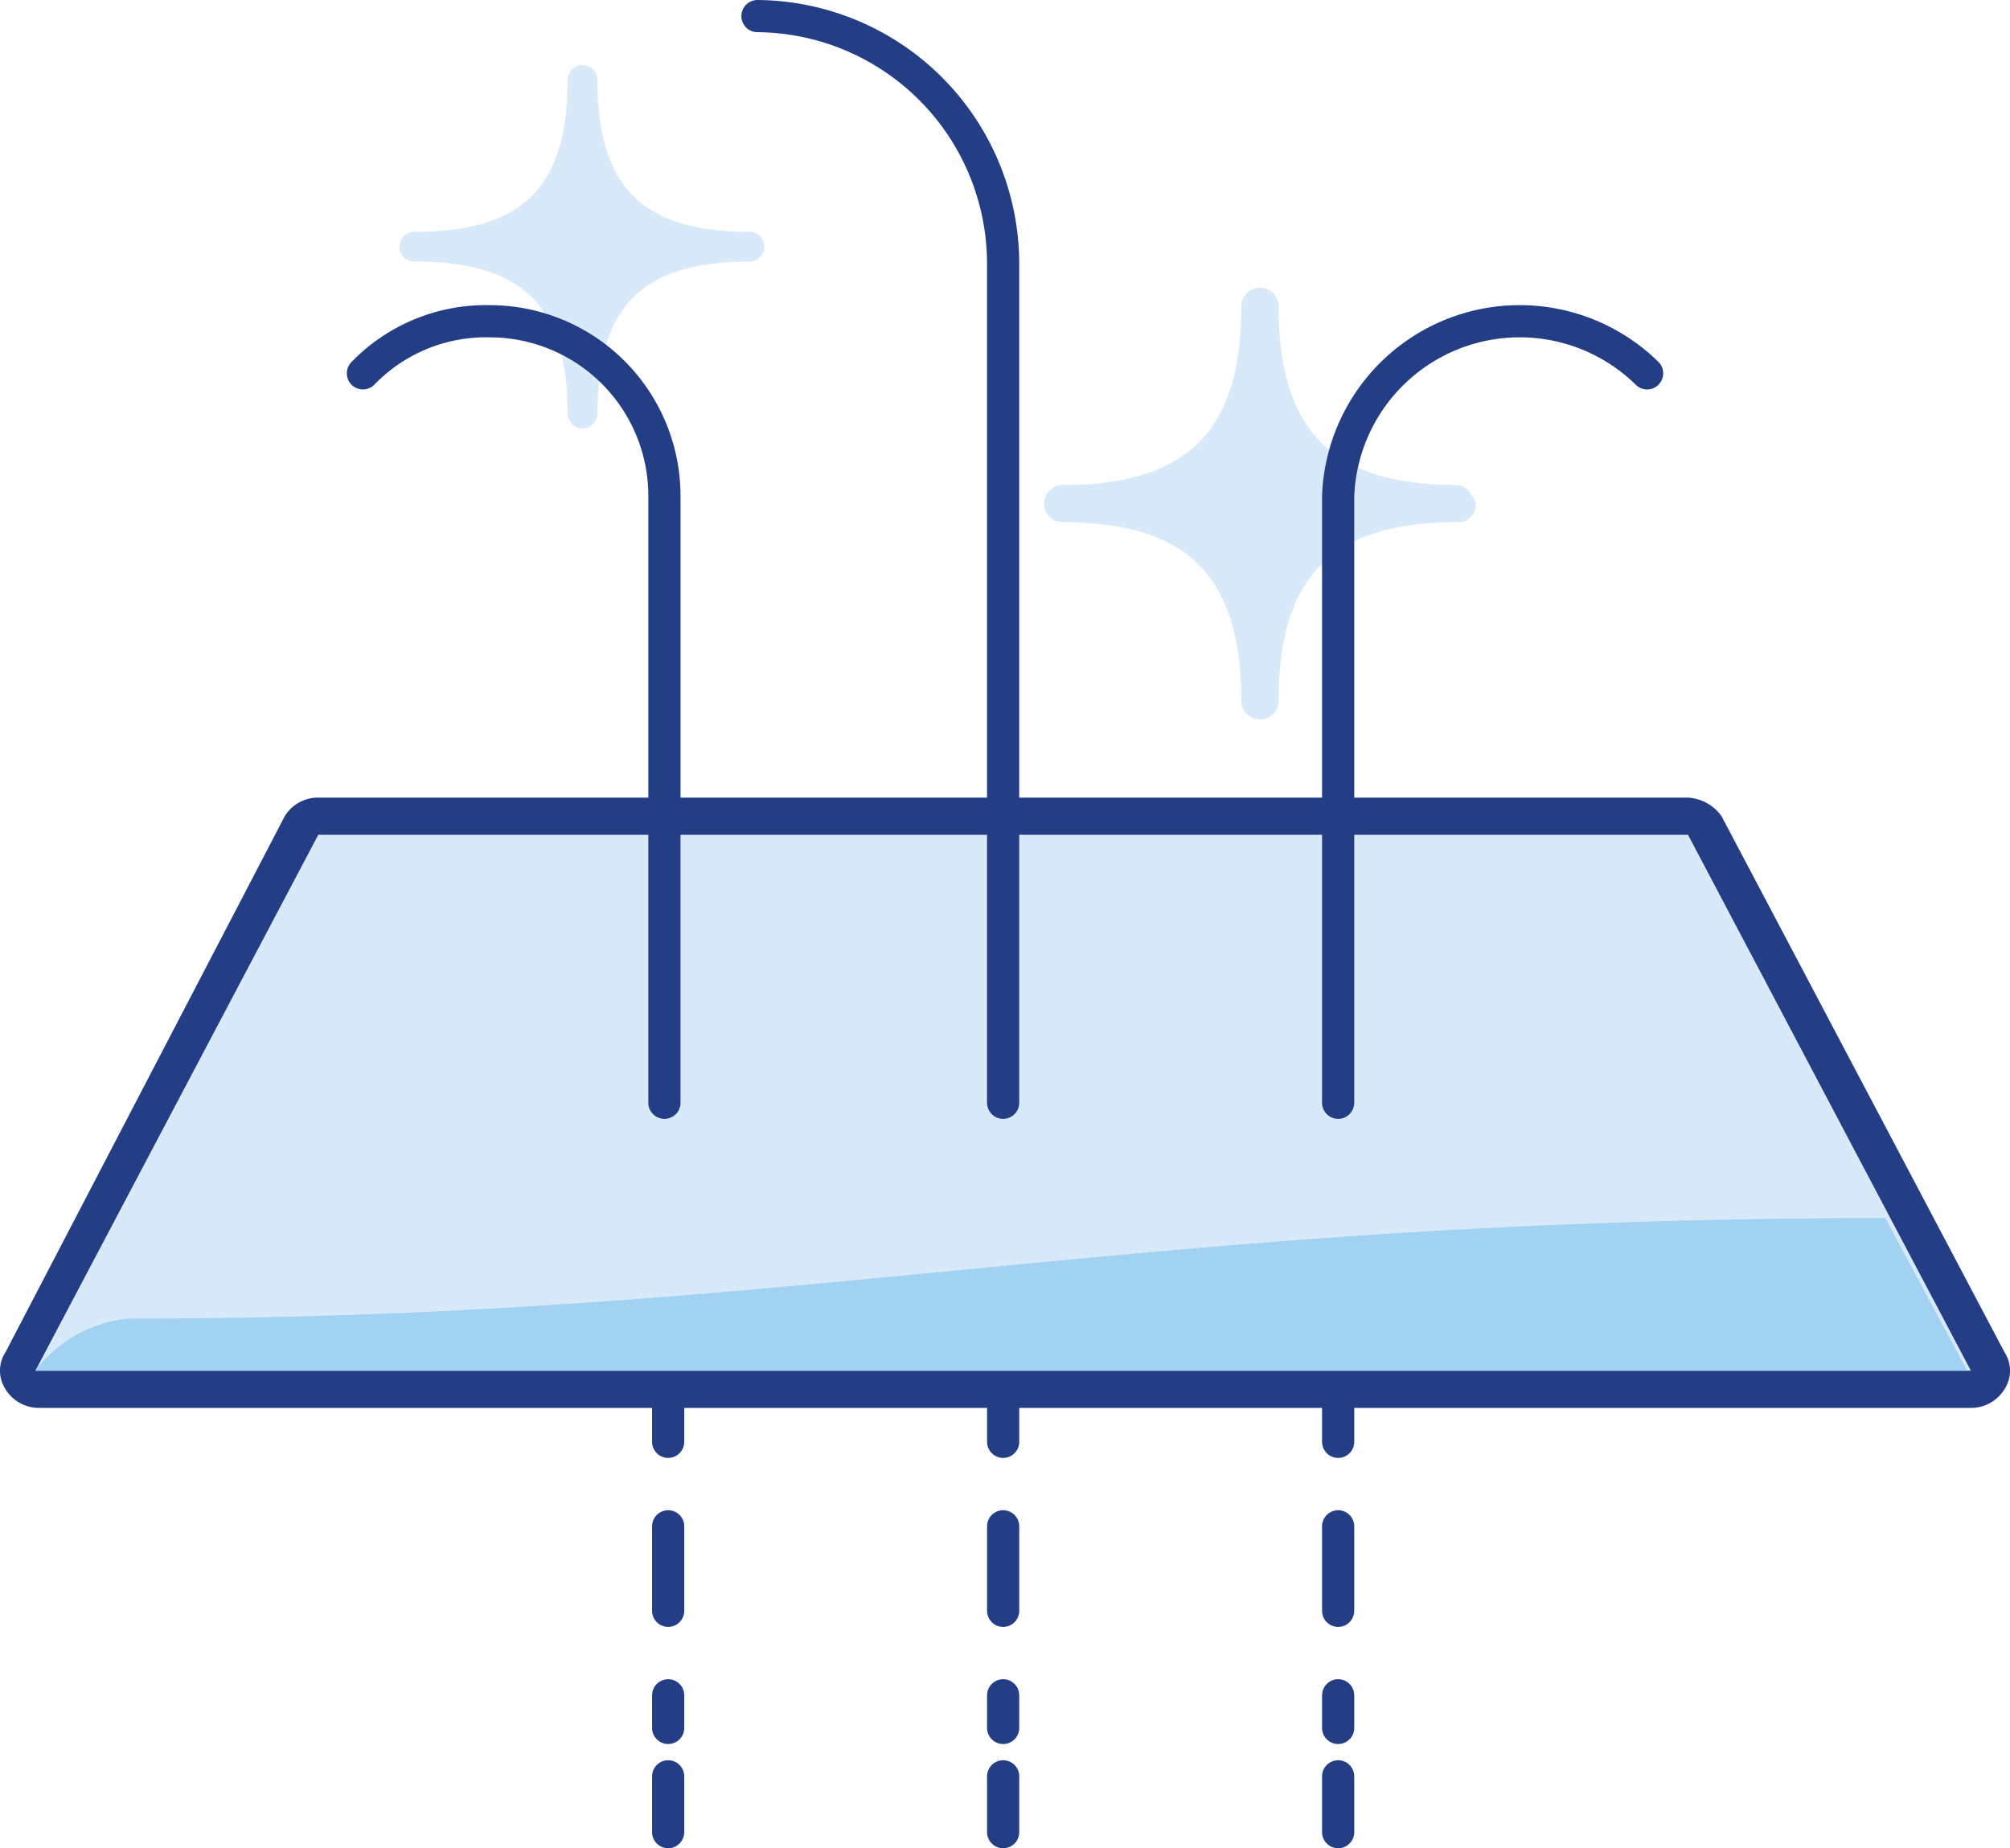
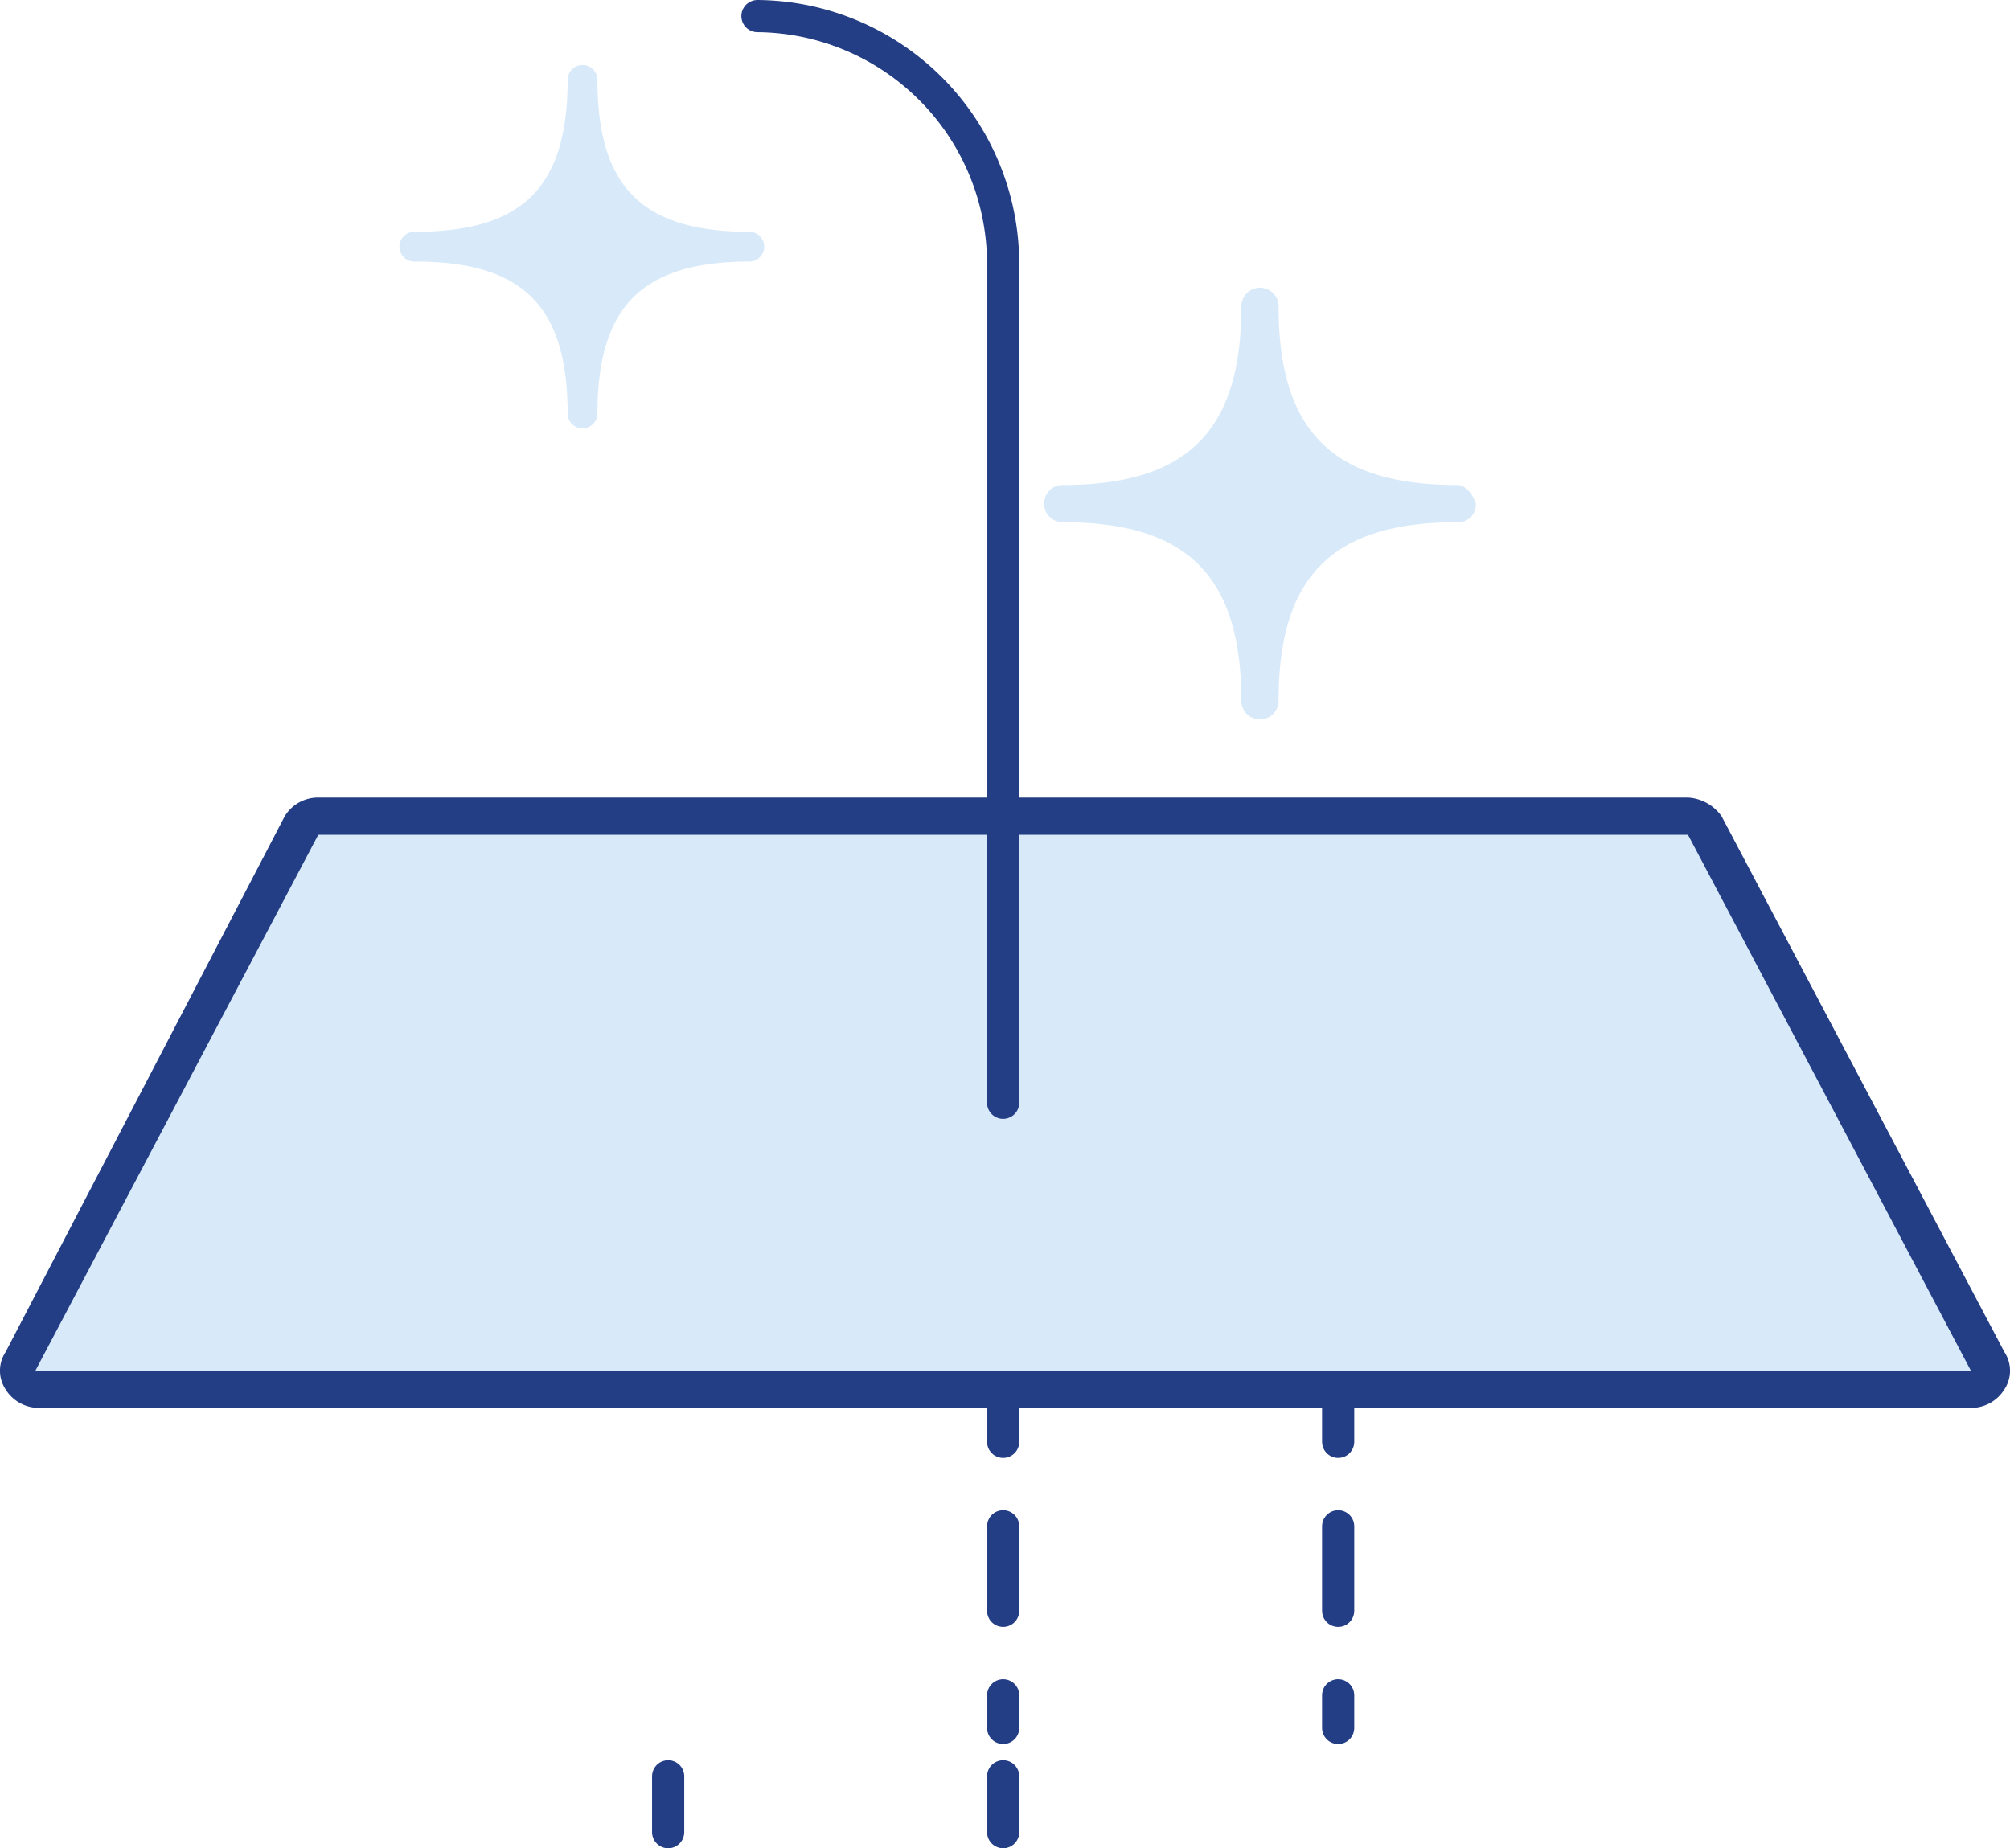
<svg xmlns="http://www.w3.org/2000/svg" width="62.455" height="57.441" viewBox="0 0 62.455 57.441">
  <defs>
    <style>.a{fill:#d8eaf9;}.b,.c,.e{fill:none;stroke:#243e86;stroke-linecap:round;stroke-linejoin:round;}.c{stroke-dasharray:2.626 2.626;}.d{fill:#243e86;}.e{stroke-miterlimit:10;}.f{fill:#a2d2f1;}</style>
  </defs>
  <g transform="translate(-0.55 -8.6)">
    <path class="a" d="M22.172,15.6c-3.354,0-4.742-1.388-4.742-4.742a.463.463,0,0,0-.925,0c0,3.354-1.388,4.742-4.742,4.742a.463.463,0,1,0,0,.925c3.354,0,4.742,1.388,4.742,4.742a.463.463,0,0,0,.925,0c0-3.354,1.388-4.742,4.742-4.742a.463.463,0,0,0,0-.925Z" transform="translate(1.683 0.204)" />
    <path class="a" d="M41.438,22.53c-3.817,0-5.552-1.619-5.552-5.552a.578.578,0,1,0-1.157,0c0,3.817-1.619,5.552-5.552,5.552a.578.578,0,1,0,0,1.157c3.817,0,5.552,1.619,5.552,5.552a.578.578,0,1,0,1.157,0c0-3.817,1.619-5.552,5.552-5.552a.546.546,0,0,0,.578-.578C41.9,22.761,41.669,22.53,41.438,22.53Z" transform="translate(4.392 1.143)" />
    <g transform="translate(21.311 40.79)">
      <line class="b" y2="1.735" />
-       <line class="c" y2="16.77" transform="translate(0 4.742)" />
      <line class="b" y2="1.735" transform="translate(0 23.016)" />
    </g>
    <g transform="translate(31.72 40.79)">
      <line class="b" y2="1.735" />
      <line class="c" y2="16.77" transform="translate(0 4.742)" />
      <line class="b" y2="1.735" transform="translate(0 23.016)" />
    </g>
    <g transform="translate(42.129 40.79)">
      <line class="b" y2="1.735" />
      <line class="c" y2="16.77" transform="translate(0 4.742)" />
-       <line class="b" y2="1.735" transform="translate(0 23.016)" />
    </g>
    <g transform="translate(0.55 33.388)">
      <path class="a" d="M1.574,48.411a.6.6,0,0,1-.463-.231.516.516,0,0,1,0-.578L9.9,30.947a.62.62,0,0,1,.463-.347H52.811c.231,0,.463.116.463.347L62.063,47.6a.525.525,0,0,1,0,.578.462.462,0,0,1-.463.231Z" transform="translate(-0.476 -30.022)" />
      <path class="d" d="M53,31.257l8.79,16.655H1.649l8.79-16.655H53M53,30.1H10.439a1.215,1.215,0,0,0-1.041.578L.723,47.333a1.051,1.051,0,0,0,0,1.157,1.215,1.215,0,0,0,1.041.578H61.791a1.215,1.215,0,0,0,1.041-.578,1.051,1.051,0,0,0,0-1.157l-8.79-16.655A1.38,1.38,0,0,0,53,30.1Z" transform="translate(-0.55 -30.1)" />
    </g>
    <path class="e" d="M20.9,9.1a7.7,7.7,0,0,1,7.633,7.633V42.872" transform="translate(3.186 0)" />
-     <path class="e" d="M10.3,18.919A5.316,5.316,0,0,1,14.232,17.3a5.43,5.43,0,0,1,5.436,5.436V41.588" transform="translate(1.527 1.284)" />
-     <path class="e" d="M46.1,18.919a5.646,5.646,0,0,0-9.6,3.817V41.588" transform="translate(5.629 1.284)" />
-     <path class="f" d="M1.5,46.142H61.526L58.982,41.4c-23.478,0-33.541,3.123-54.59,3.123A4.1,4.1,0,0,0,1.5,46.142Z" transform="translate(0.149 5.057)" />
  </g>
</svg>